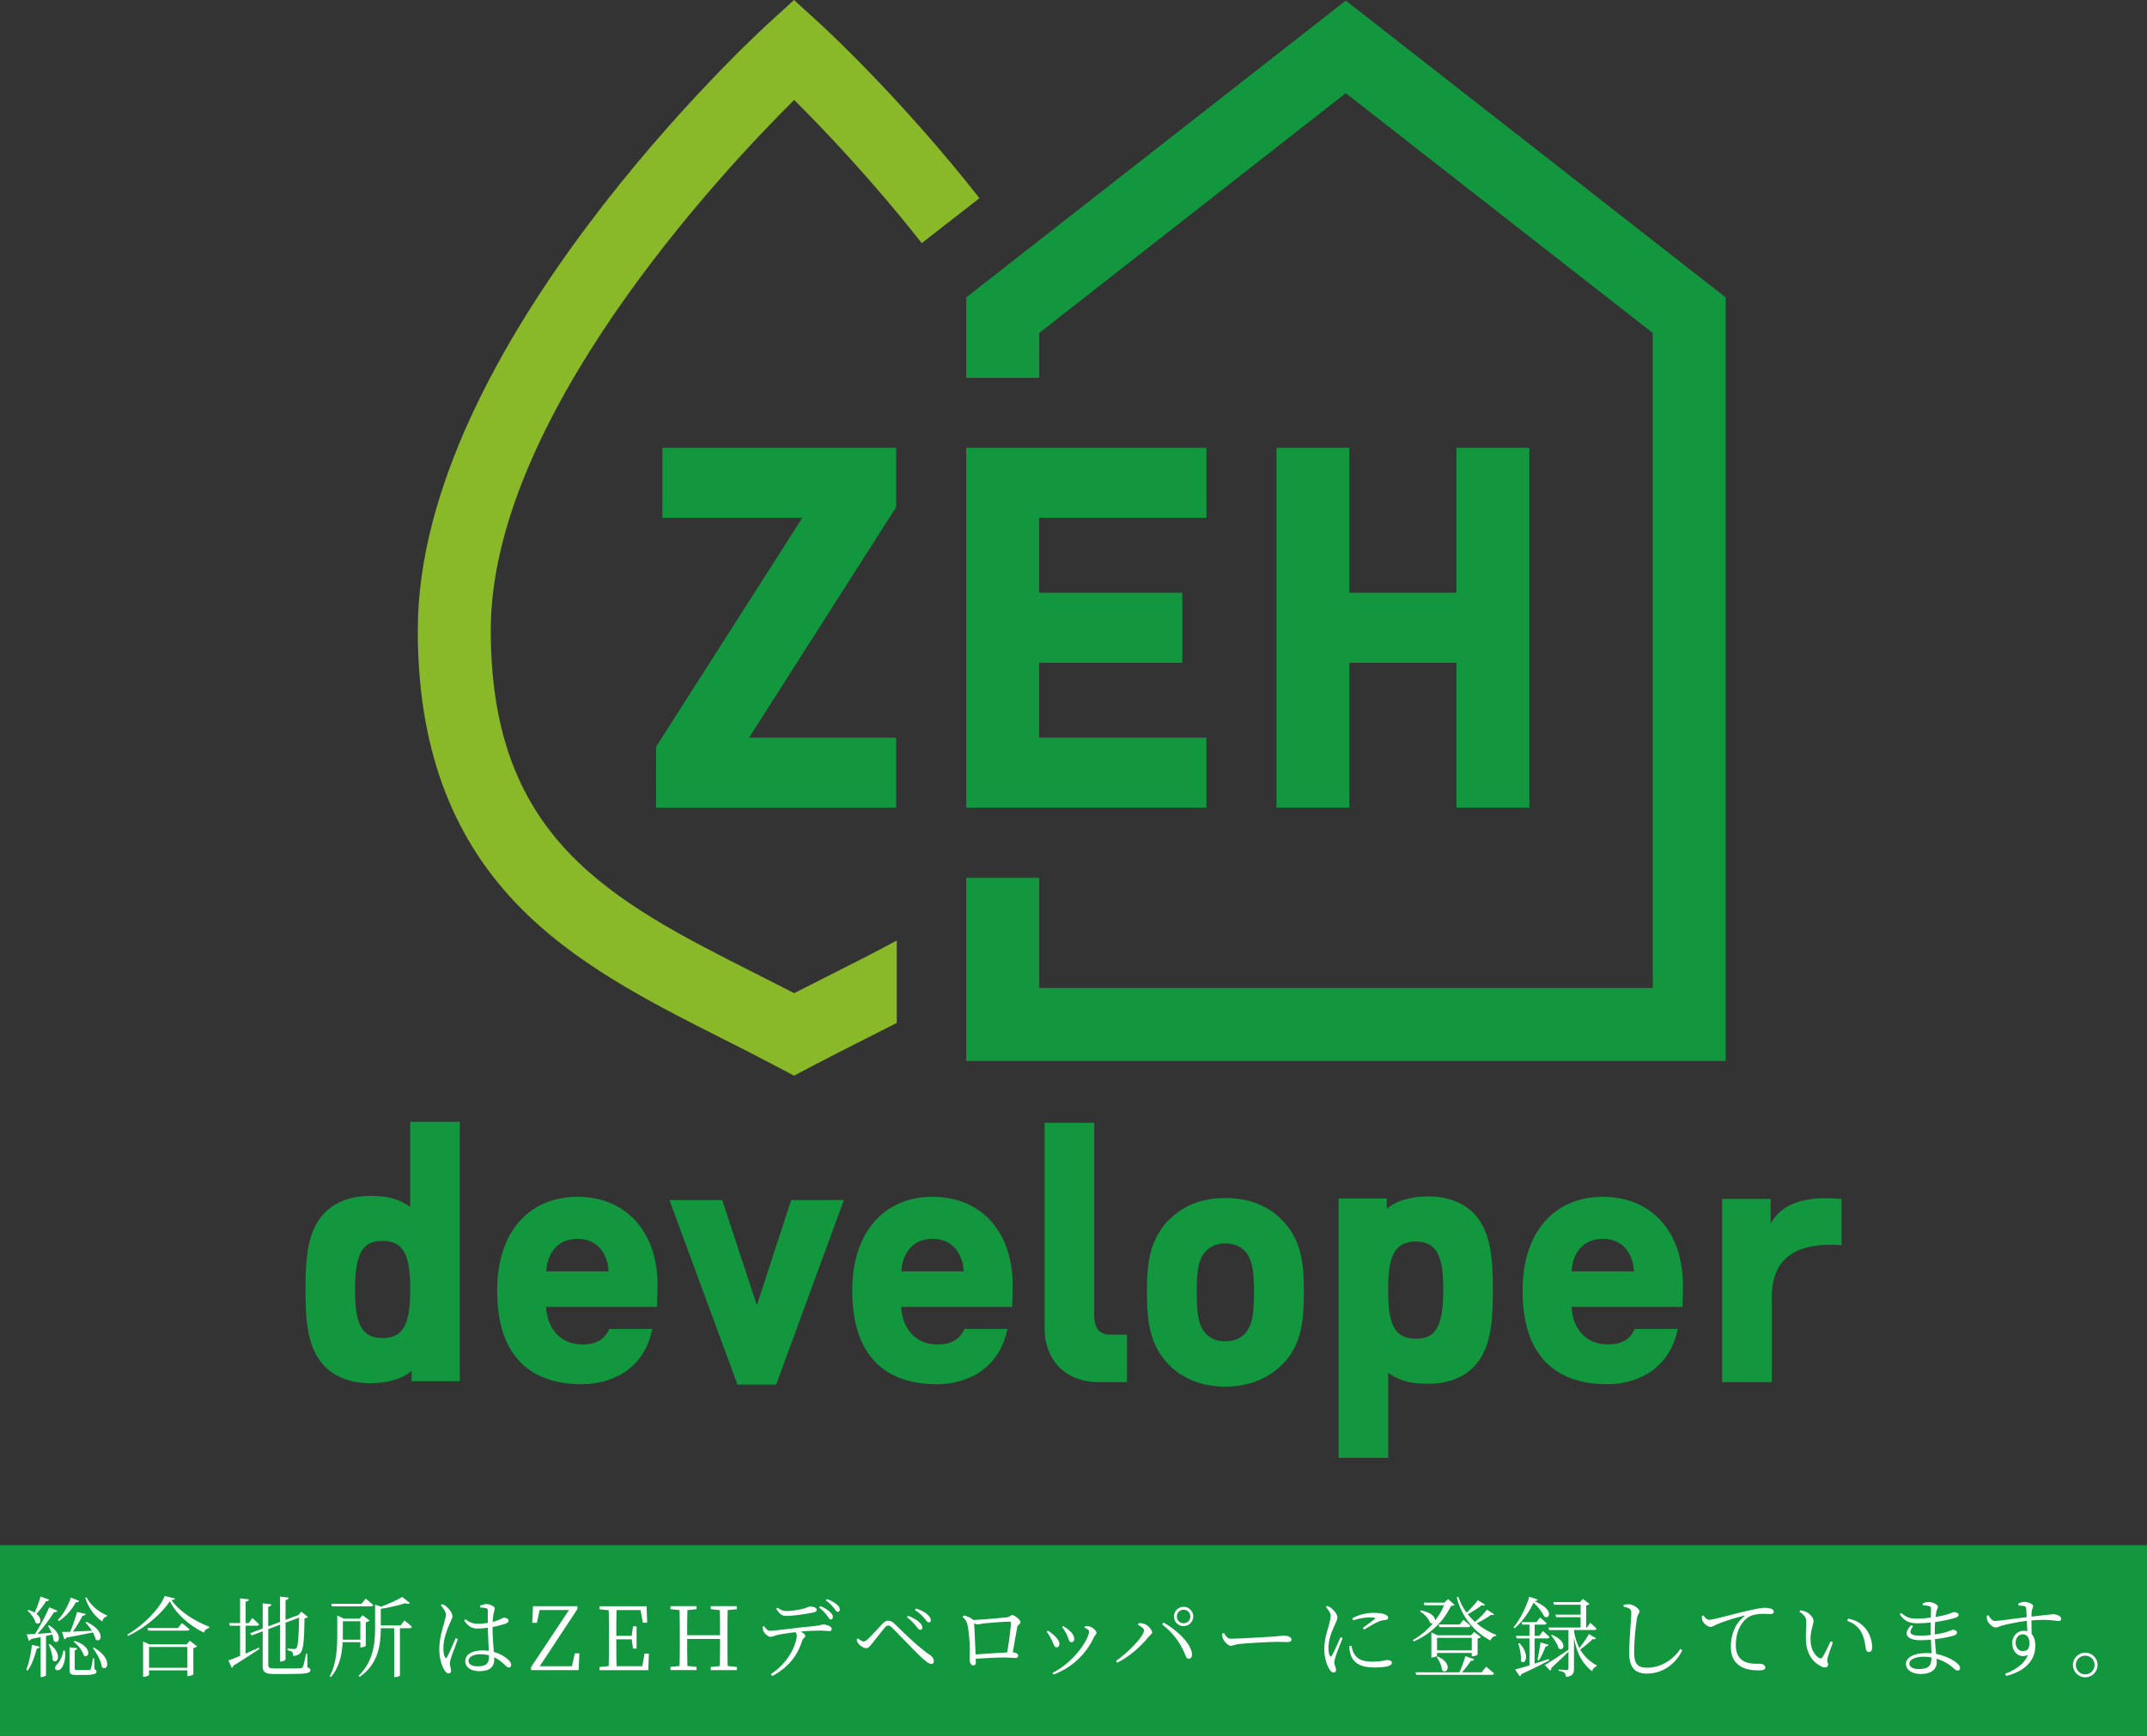
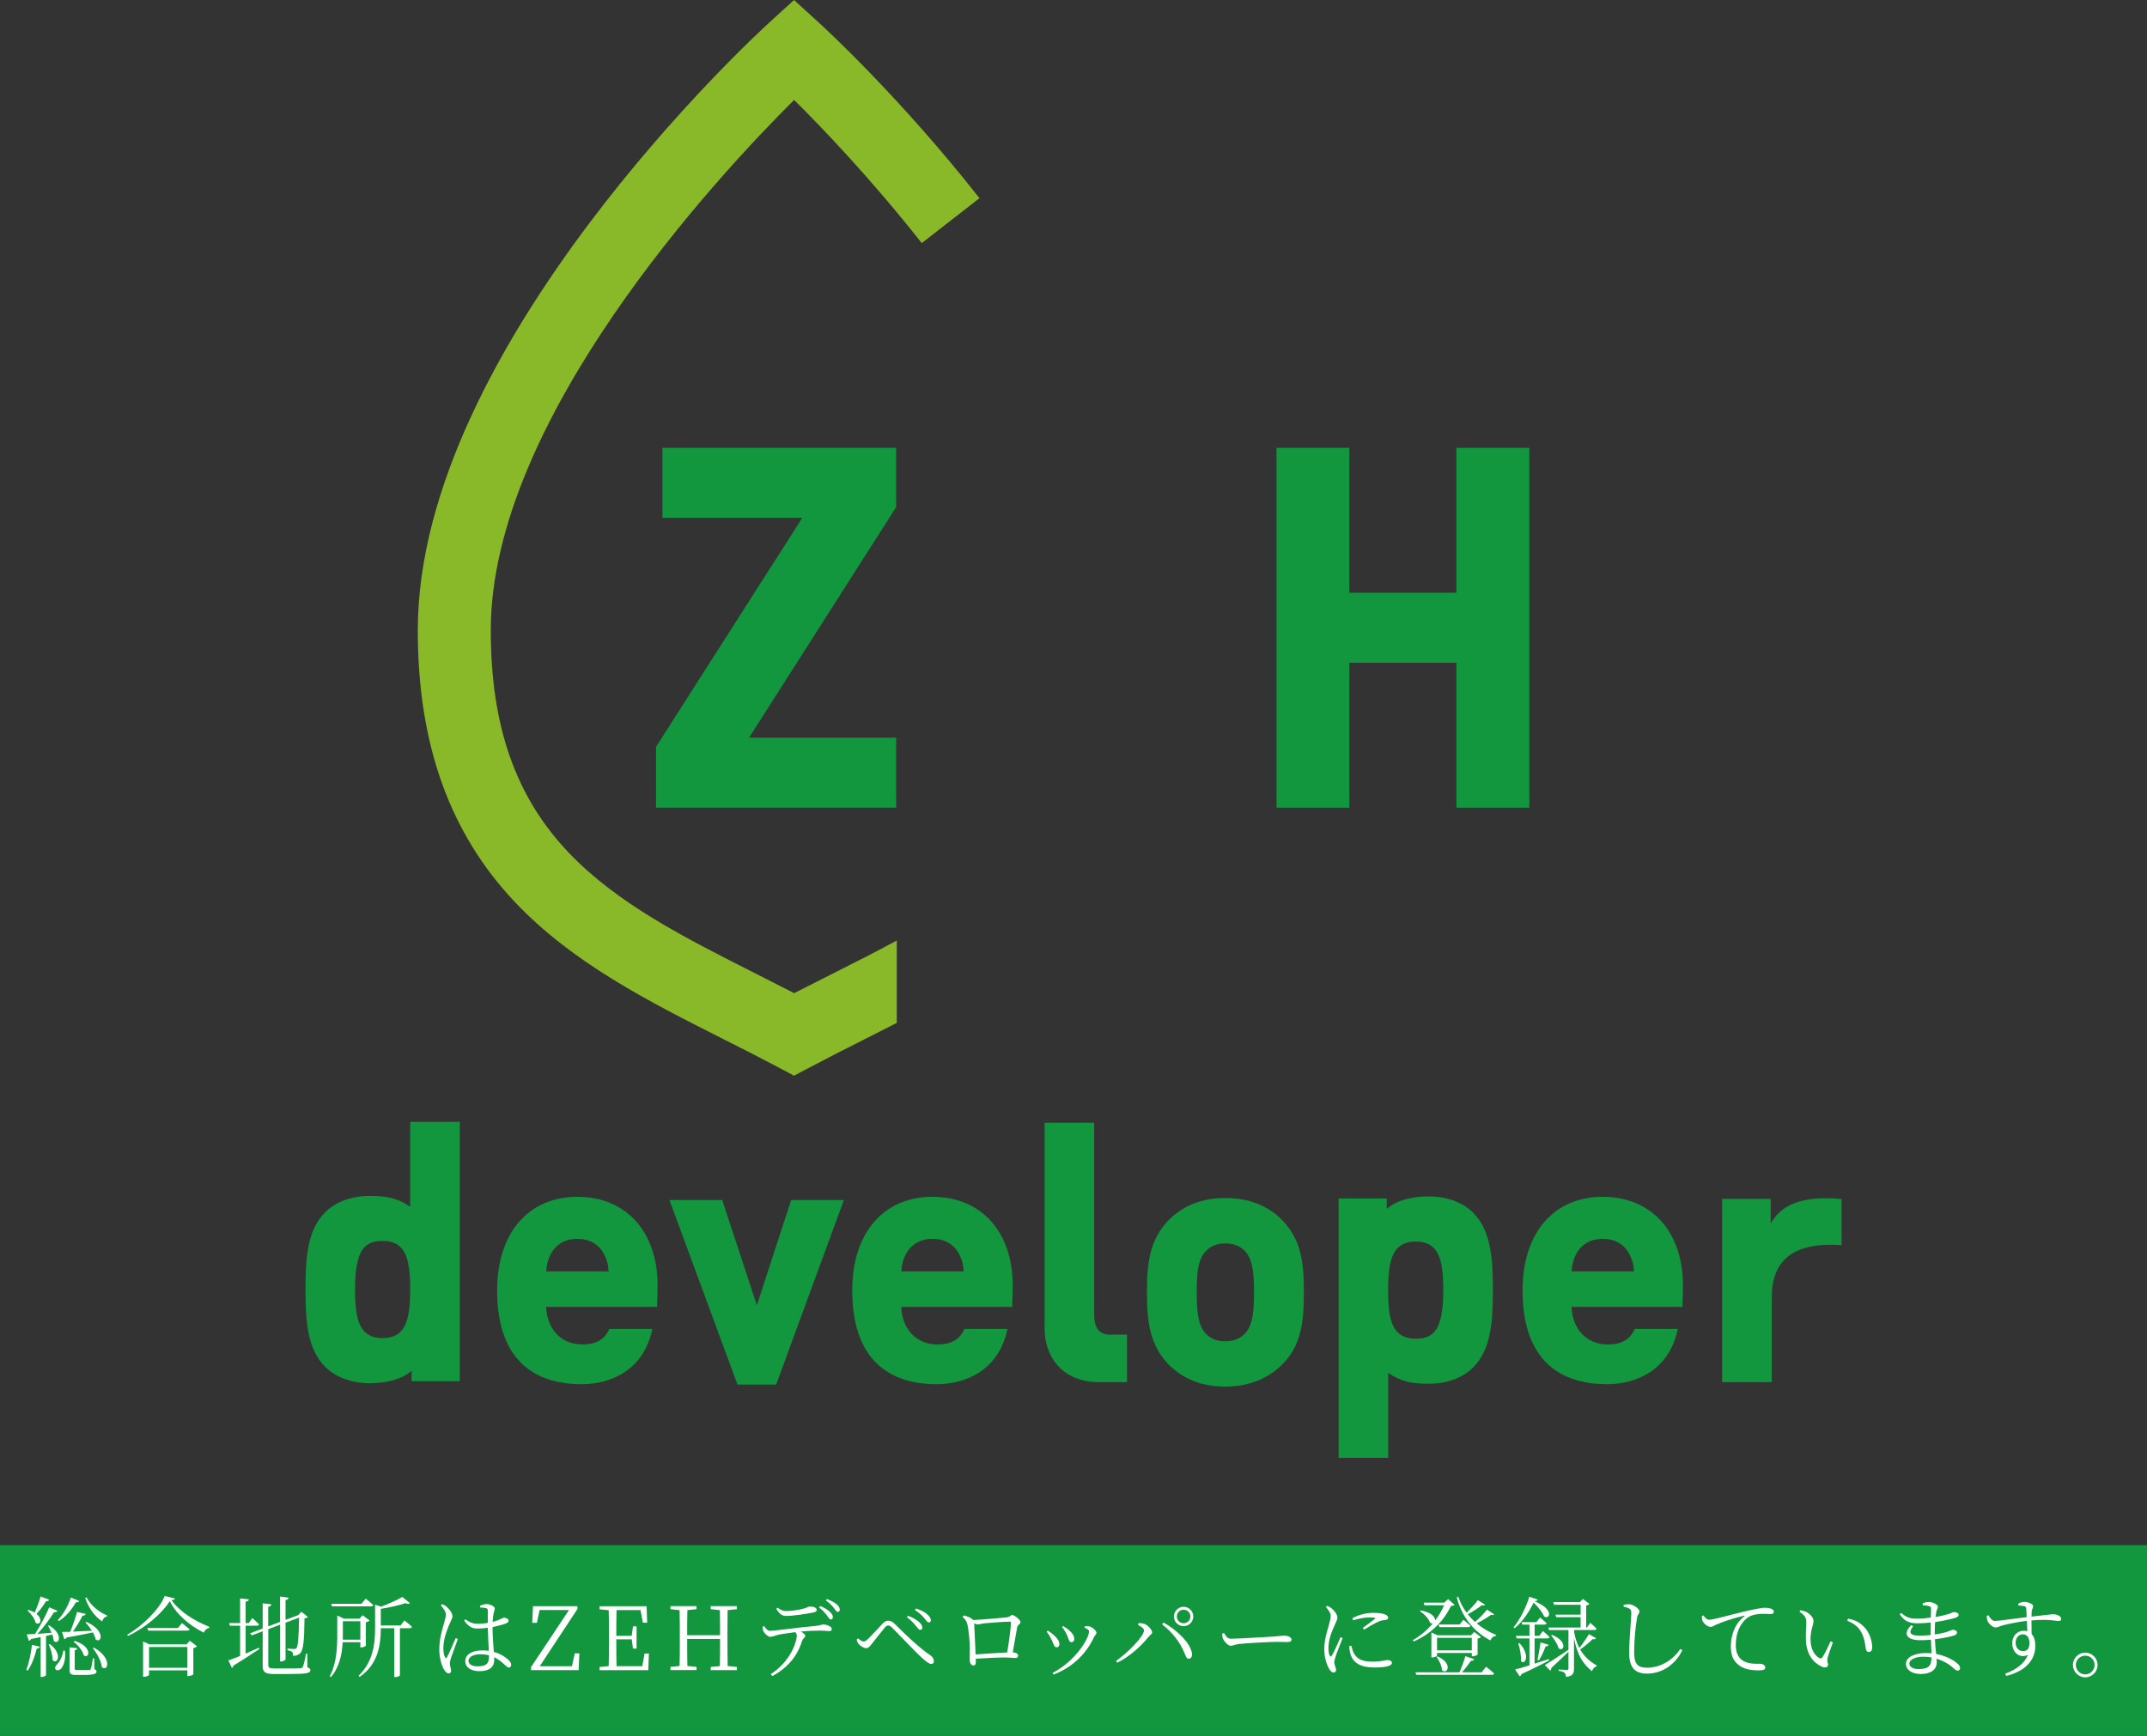
<svg xmlns="http://www.w3.org/2000/svg" id="Layer_2" viewBox="0 0 364.46 294.77">
  <rect x="0" y="0" width="364.46" height="294.77" fill="#333333" stroke="none" />
  <defs>
    <style>
      .cls-1 {
        fill: #fff;
      }

      .cls-2 {
        fill: #12963e;
      }

      .cls-3 {
        fill: #89b828;
      }
    </style>
  </defs>
  <g id="_レイヤー_2" data-name="レイヤー_2">
    <g>
      <path class="cls-3" d="M141.1,165.45c-2.07,1.04-4.18,2.11-6.29,3.19-2.19-1.13-4.38-2.24-6.52-3.32-12.09-6.11-23.5-11.87-31.77-20.56-9.01-9.48-13.21-21.48-13.21-37.75,0-35.79,38.56-77.17,51.49-90.04,4.8,4.76,13.11,13.44,21.67,24.31l9.8-7.63c-13.43-17.08-26.19-28.83-27.31-29.85l-4.17-3.8-4.17,3.8c-2.44,2.22-59.7,54.96-59.7,103.22,0,19.38,5.43,34.52,16.61,46.28,9.74,10.25,22.66,16.78,35.16,23.09,3.03,1.53,6.16,3.11,9.2,4.72l2.9,1.54,2.9-1.53c2.95-1.56,6.01-3.1,8.97-4.6,1.85-.93,3.71-1.87,5.57-2.83v-13.99c-3.59,1.95-7.33,3.84-11.15,5.76" />
-       <polygon class="cls-2" points="228.45 .1 164.02 50.5 164.02 64.15 176.41 64.15 176.41 56.54 228.45 15.82 280.56 56.54 280.56 167.77 176.41 167.77 176.41 149.05 164.02 149.05 164.02 180.16 292.94 180.16 292.94 50.5 228.45 .1" />
      <polygon class="cls-2" points="152.13 76.04 112.45 76.04 112.45 87.93 136.19 87.93 111.36 126.82 111.36 137.15 152.13 137.15 152.13 125.26 127.04 125.26 127.16 125.25 152.13 86.1 152.13 76.04" />
      <polygon class="cls-2" points="247.23 76.04 247.23 100.65 229.06 100.65 229.06 76.04 216.69 76.04 216.69 137.15 229.06 137.15 229.06 112.54 247.23 112.54 247.23 137.15 259.61 137.15 259.61 76.04 247.23 76.04" />
-       <polygon class="cls-2" points="204.8 87.93 204.8 76.04 164.02 76.04 164.02 137.15 204.8 137.15 204.8 125.26 176.4 125.26 176.4 112.54 200.7 112.54 200.7 100.65 176.4 100.65 176.4 87.93 204.8 87.93" />
      <polygon class="cls-2" points="134.3 203.77 128.48 221.63 122.6 203.77 113.64 203.77 125.19 235.1 131.76 235.1 143.25 203.77 134.3 203.77" />
      <path class="cls-2" d="M217.78,207.3c-1.67-1.77-4.72-3.88-9.79-3.88-3.96,0-7.23,1.3-9.73,3.88-2.98,3.18-3.57,6.84-3.57,12.11s.6,9.01,3.57,12.17c2.49,2.57,5.77,3.87,9.73,3.87,4.98,0,8.07-2.11,9.78-3.87,2.99-3.05,3.57-6.77,3.57-12.17s-.58-8.94-3.57-12.11M204.79,212.35c.81-.81,1.88-1.22,3.2-1.22s2.44.4,3.26,1.22h0c1.5,1.45,1.62,4.28,1.62,7.06,0,2.93-.12,5.67-1.63,7.12-.82.82-1.88,1.22-3.26,1.22s-2.39-.41-3.21-1.22c-1.5-1.44-1.62-4.19-1.62-7.11s.12-5.61,1.63-7.06" />
      <path class="cls-2" d="M285.69,218.29c0-9.15-5.35-15.07-13.62-15.07s-13.61,6.08-13.61,15.88c0,13.17,7.77,15.94,14.35,15.94,4.96,0,10.57-2.4,12-9.39h-7.29c-.7,1.49-1.88,2.64-4.57,2.64-3.73,0-6.01-2.69-6.18-6.38h18.84c.06-1.43.08-3.63.08-3.63M267.42,213.24c.84-1.86,2.49-2.88,4.66-2.88s3.82,1.02,4.66,2.89c.43.91.57,1.6.63,2.63h-10.58c.06-1.03.2-1.72.63-2.64" />
      <path class="cls-2" d="M171.91,218.29c0-9.15-5.35-15.07-13.62-15.07s-13.62,6.08-13.62,15.88c0,13.17,7.77,15.94,14.35,15.94,4.96,0,10.57-2.4,12-9.39h-7.29c-.7,1.49-1.88,2.64-4.57,2.64-3.73,0-6.01-2.69-6.18-6.38h18.84c.06-1.43.08-3.63.08-3.63M153.64,213.24c.84-1.86,2.49-2.88,4.66-2.88s3.82,1.02,4.66,2.89c.43.91.57,1.6.63,2.63h-10.58c.06-1.03.2-1.72.63-2.64" />
      <path class="cls-2" d="M111.63,218.29c0-9.15-5.35-15.07-13.62-15.07s-13.62,6.08-13.62,15.88c0,13.17,7.77,15.94,14.35,15.94,4.96,0,10.57-2.4,12-9.39h-7.29c-.7,1.49-1.88,2.64-4.57,2.64-3.73,0-6.01-2.69-6.18-6.38h18.84c.06-1.43.08-3.63.08-3.63M93.36,213.24c.84-1.86,2.49-2.88,4.66-2.88s3.82,1.02,4.66,2.89c.43.91.57,1.6.63,2.63h-10.58c.06-1.03.2-1.72.63-2.64" />
      <path class="cls-2" d="M312.6,203.59c-8.18-.74-10.65,1.89-12.02,4.15v-4.17h-8.24v31.12h8.42v-14.45c0-4.86,2.24-9.52,11.85-8.8v-7.86Z" />
      <path class="cls-2" d="M253.42,219.09c0-5.14-.25-10.01-3.26-13.08-1.75-1.82-4.54-2.86-7.63-2.86s-5.69.78-7.12,2.14v-1.79h-8.18v44.04h8.42v-14.42c2.18,1.48,3.94,1.84,6.88,1.84,3.14,0,5.85-1.01,7.63-2.86,3.01-3.07,3.26-7.91,3.26-13.02M240.32,227.31c-3.91,0-4.68-3.01-4.68-8.22s.77-8.28,4.68-8.28,4.68,3.04,4.68,8.28c0,6.87-1.72,8.22-4.68,8.22" />
      <path class="cls-2" d="M51.86,218.93c0,5.14.25,10.01,3.26,13.08,1.75,1.82,4.54,2.86,7.63,2.86s5.69-.78,7.12-2.13v1.79h8.18v-44.04h-8.42v14.42c-2.18-1.48-3.94-1.84-6.88-1.84-3.14,0-5.84,1.02-7.63,2.86-3.01,3.07-3.26,7.91-3.26,13.02M64.95,210.71c3.91,0,4.68,3.01,4.68,8.22s-.77,8.28-4.68,8.28-4.68-3.04-4.68-8.28c0-6.87,1.72-8.22,4.68-8.22" />
      <path class="cls-2" d="M188.51,226.64c-2.33,0-2.77-1.74-2.77-3.37v-32.62h-8.42v34.96c0,2.41.78,4.62,2.19,6.22,1.65,1.87,4.09,2.86,7.07,2.86h4.73v-8.06h-2.8Z" />
    </g>
    <rect class="cls-2" y="262.37" width="364.46" height="32.4" />
    <g>
      <path class="cls-1" d="M4.47,283.53c.43-1.1.79-2.71.95-4.23l1.34.31c-.04.18-.21.31-.52.33-.34,1.37-.87,2.79-1.54,3.73l-.24-.13ZM8.33,275.99c2.56,1.55,1.64,3.43.79,2.64-.03-.33-.12-.72-.25-1.09-.33.07-.67.16-1.06.25v6.65c0,.07-.31.31-.78.31h-.13v-6.77c-.49.1-1.04.21-1.64.33-.07.19-.22.27-.36.3l-.36-1.1c.33,0,.81-.03,1.4-.06.88-1.36,1.85-3.19,2.42-4.53l1.4.6c-.09.16-.27.27-.58.22-.67,1.07-1.73,2.53-2.8,3.68.72-.04,1.54-.1,2.37-.18-.18-.43-.4-.85-.6-1.18l.18-.07ZM8.35,271.62c-.06.18-.22.28-.54.27-.46.76-1.04,1.55-1.62,2.15,1.18.94.6,2.03-.15,1.51-.13-.69-.8-1.57-1.37-2.07l.15-.12c.43.13.78.3,1.06.46.36-.76.73-1.77,1.01-2.73l1.46.54ZM8.45,279.15c2.27,1.74,1.27,3.56.48,2.74.01-.86-.34-1.97-.67-2.67l.19-.07ZM11.02,280.3c.18,1.39-.21,2.5-.6,2.98-.25.31-.79.46-.98.19-.18-.25-.03-.58.21-.82.45-.42,1-1.46,1.1-2.39l.27.03ZM13.43,271.85c-.08.15-.24.27-.55.22-.76,1.37-1.79,2.49-2.88,3.19l-.19-.18c.85-.85,1.71-2.28,2.22-3.82l1.4.58ZM14.68,275.41c3.32,1.48,2.55,3.73,1.55,2.97-.06-.37-.24-.79-.46-1.19-1.12.22-2.56.54-4.46.86-.09.18-.24.27-.39.3l-.4-1.24c.33,0,.82-.01,1.4-.03.43-1.04.89-2.37,1.16-3.37l1.46.33c-.04.18-.21.31-.54.33-.39.79-1,1.82-1.62,2.68.92-.03,2.06-.09,3.22-.15-.33-.52-.72-1.01-1.09-1.39l.16-.1ZM16.04,283.44c.28.1.34.22.34.4,0,.37-.39.57-2.21.57h-1.22c-.98,0-1.15-.22-1.15-.85v-3.85l1.31.16c-.03.18-.18.31-.43.36v3.12c0,.18.04.22.46.22h2.03c.13-.01.18-.04.24-.18.09-.22.25-1,.37-1.79h.21l.04,1.83ZM12.67,278.63c3.13.98,2.49,3.12,1.54,2.46-.18-.81-1-1.79-1.7-2.31l.16-.15ZM18.16,274.47c-.37.07-.69.36-.8.85-1.25-.82-2.3-2.21-2.89-3.98l.22-.12c.72,1.42,2.18,2.56,3.5,3.09l-.03.16ZM15.95,279.76c3.22,1.86,2.33,4.19,1.34,3.32-.1-1.04-.87-2.39-1.52-3.21l.18-.12Z" />
      <path class="cls-1" d="M29.71,271.43c-.04.18-.24.24-.6.27,1.31,1.88,3.79,3.49,6.41,4.53l-.03.22c-.43.07-.78.4-.88.78-2.46-1.22-4.73-3.18-5.78-5.35-1.39,2.16-4.29,4.62-7.11,5.9l-.12-.22c2.55-1.42,5.56-4.41,6.35-6.56l1.76.43ZM32.21,278.6l1.24.95c-.1.12-.34.24-.63.3v4.44c-.01.1-.54.31-.86.31h-.15v-.97h-6.51v.76c0,.1-.43.33-.85.33h-.16v-5.99l1.09.49h6.29l.55-.63ZM30.88,275.59s.79.61,1.3,1.07c-.04.15-.19.22-.4.22h-6.63l-.12-.43h5.17l.69-.86ZM31.81,283.19v-3.53h-6.51v3.53h6.51Z" />
      <path class="cls-1" d="M41.7,280.78c.72-.31,1.48-.66,2.25-1l.09.21c-1.04.67-2.5,1.68-4.4,2.82-.04.18-.15.33-.28.4l-.6-1.27c.42-.13,1.13-.4,2-.76v-5.13h-1.76l-.1-.45h1.86v-4.19l1.49.16c-.04.21-.16.34-.55.39v3.64h.52l.61-.86s.73.64,1.15,1.07c-.04.16-.18.24-.37.24h-1.91v4.73ZM52.18,283.12c.4.13.51.25.51.46,0,.54-.64.67-3.86.67h-2.27c-1.49,0-1.97-.28-1.97-1.34v-5.92l-1.85.7-.28-.36,2.13-.81v-4.28l1.48.18c-.03.19-.18.36-.54.42v3.32l2.01-.75v-4.31l1.45.18c-.03.21-.15.36-.52.42v3.35l2.03-.76.13-.04.52-.58,1.12.89c-.1.12-.28.19-.58.24-.04,3.92-.22,5.38-.7,5.89-.31.34-.78.48-1.24.48,0-.28-.02-.54-.18-.69-.13-.12-.45-.22-.77-.28v-.27c.34.03.88.07,1.12.07.21,0,.3-.03.39-.13.28-.31.4-1.76.46-5.2l-2.3.86v6.22c0,.13-.4.37-.76.37h-.16v-6.25l-2.01.76v6.07c0,.45.16.61,1.1.61h2.22c1.04,0,1.79-.01,2.12-.04.24-.03.33-.09.42-.22.13-.27.34-1.16.57-2.27h.19l.03,2.33Z" />
      <path class="cls-1" d="M58.17,278.85c-.1,1.92-.51,4.22-2.01,5.93l-.19-.16c1.18-2.19,1.28-4.84,1.28-7.19v-3.12l1.13.54h2.65l.52-.58,1.19.89c-.1.12-.34.24-.64.31v3.97c-.01.09-.49.3-.8.3h-.13v-.89h-3ZM56.35,272.76l-.12-.43h5.13l.72-.88s.78.61,1.27,1.07c-.04.16-.19.24-.4.24h-6.59ZM58.2,275.29v2.15c0,.31,0,.64-.01.98h2.98v-3.13h-2.97ZM68.66,275.16s.79.61,1.27,1.07c-.04.16-.19.24-.39.24h-1.65v7.99c0,.07-.31.31-.81.31h-.16v-8.3h-2.28c0,2.7-.37,6.04-3.58,8.27l-.19-.19c2.4-2.33,2.8-5.22,2.8-8.07v-4.01l1.01.34c1.34-.48,2.8-1.15,3.61-1.65l1.3,1.06c-.13.13-.4.15-.78.01-1.04.34-2.67.73-4.17.95v2.83h3.35l.67-.86Z" />
      <path class="cls-1" d="M75.05,272.38c.34.15.49.21.76.45.31.24,1,1,1,1.62,0,.33-.21.6-.58,1.49-.36.85-.97,2.39-.97,3.94,0,.79.12,1.21.28,1.51.09.18.22.21.34,0,.31-.49,1.13-2.49,1.48-3.25l.36.18c-.28.78-.92,2.52-1.12,3.06-.13.48-.24.79-.24,1.03,0,.46.21.92.21,1.28,0,.28-.15.46-.42.46s-.49-.24-.72-.57c-.4-.6-.86-1.98-.86-3.49,0-1.77.46-3.26.72-4.16.19-.72.37-1.24.39-1.73.02-.54-.34-1.01-.86-1.62l.24-.19ZM81.48,272.65c.31-.13.76-.28,1.09-.28.63,0,1.42.4,1.42.76,0,.3-.13.39-.24,1.04-.06.33-.09.75-.12,1.24.42-.12.75-.24.97-.33.63-.25.82-.4.95-.4.31.01.78.18.78.48s-.19.42-.69.6c-.42.13-1.16.34-2.03.52,0,1.54.13,3.07.22,4.22,1.21.33,2,.91,2.46,1.34.3.27.48.55.48.83,0,.3-.13.48-.39.48-.22,0-.4-.18-.69-.45-.54-.52-1.1-.98-1.8-1.3.01.16.01.3.01.43,0,1.13-.7,1.94-2.53,1.94-1.33,0-2.39-.61-2.39-1.68,0-1.27,1.31-1.85,2.92-1.85.39,0,.75.03,1.07.07-.04-1.06-.13-2.61-.16-3.91-.57.07-1.13.13-1.68.13-.92,0-1.54-.21-2.34-1.36l.22-.21c.6.46,1.24.76,2.09.76.61,0,1.19-.06,1.71-.15-.02-.73,0-1.61,0-2,0-.34-.06-.43-.27-.49-.28-.07-.64-.12-1.04-.13l-.03-.31ZM83.01,281.07c-.46-.12-.97-.18-1.54-.18-.92,0-1.94.39-1.94,1.1,0,.67.67.95,1.57.95,1.62,0,1.91-.6,1.91-1.8v-.07Z" />
      <path class="cls-1" d="M98.35,280.73l-.12,2.86h-8.08v-.52l6.44-9.69h-4.99l-.46,2.18h-.79l.13-2.83h7.54v.49l-6.4,9.71h5.47l.48-2.19h.77Z" />
      <path class="cls-1" d="M110.15,280.78l-.1,2.82h-8.27v-.54l1.55-.16c.04-1.42.04-2.86.04-4.32v-.82c0-1.45,0-2.91-.04-4.34l-1.55-.16v-.52h7.98l.1,2.8h-.73l-.4-2.15h-4.07c-.04,1.4-.04,2.86-.04,4.38h2.61l.22-1.61h.61v3.77h-.61l-.21-1.57h-2.62c0,1.65,0,3.12.04,4.56h4.37l.39-2.15h.75Z" />
      <path class="cls-1" d="M123.52,273.41c-.03,1.42-.03,2.86-.03,4.34v.82c0,1.43,0,2.89.03,4.32l1.57.16v.54h-4.44v-.54l1.55-.15c.03-1.4.03-2.86.03-4.61h-5.58c0,1.73,0,3.19.04,4.59l1.55.16v.54h-4.43v-.54l1.55-.16c.04-1.42.04-2.86.04-4.32v-.82c0-1.45,0-2.91-.04-4.34l-1.55-.16v-.52h4.43v.52l-1.55.16c-.04,1.39-.04,2.82-.04,4.26h5.58c0-1.43,0-2.86-.03-4.26l-1.55-.16v-.52h4.44v.52l-1.57.16Z" />
      <path class="cls-1" d="M129.71,276.12c.28.4.58.79.97.79,1.01,0,4.8-.57,7.54-.8,1.04-.1,1.28-.27,1.51-.27.61,0,1.46.33,1.46.76,0,.24-.09.37-.42.37-.24,0-.8-.09-1.54-.09-.67,0-1.92.03-3.29.16.4.22.75.49.75.73,0,.3-.34.36-.51.8-.52,1.57-1.48,4.05-5.05,6.02l-.3-.31c3.59-2.34,4.43-5.74,4.43-6.54,0-.21-.08-.39-.25-.6-1.24.15-2.62.37-3.07.49-.46.13-.85.3-1.19.31s-1.01-.58-1.18-1c-.07-.18-.09-.42-.1-.73l.25-.1ZM131.99,272.98c.57.42.95.58,1.45.58.91,0,1.94-.18,2.68-.34.88-.19,1.07-.43,1.39-.43.64,0,1.13.22,1.13.58,0,.22-.16.36-.64.45-1.15.21-3.24.57-4.56.57-.76,0-1.18-.43-1.67-1.21l.22-.19ZM139.27,272.7c.72.33,1.28.67,1.62,1.01.36.34.51.6.49.91-.01.22-.16.37-.37.37-.22-.01-.36-.34-.66-.73-.3-.37-.67-.83-1.31-1.31l.22-.25ZM140.39,271.52c.75.28,1.25.6,1.62.88.39.31.54.61.54.92,0,.24-.12.39-.36.37-.25,0-.37-.34-.69-.72-.34-.39-.67-.78-1.31-1.22l.19-.24Z" />
      <path class="cls-1" d="M145.42,278.4l.24-.21c.34.31.7.54.95.54.21,0,.4-.13.7-.4.69-.63,1.95-2.07,2.46-2.58.31-.33.61-.55.97-.55.39,0,.75.13,1.18.58,1.88,1.88,4.16,4.05,6.01,5.29.36.24.6.63.6,1.01,0,.28-.16.46-.45.46-.42,0-1.15-.61-2.15-1.57-.94-.91-3.35-3.46-4.49-4.59-.28-.27-.46-.37-.66-.37-.16,0-.33.07-.57.34-.46.54-1.62,2.04-2.18,2.73-.37.46-.58.78-1,.78s-.97-.36-1.28-.72c-.18-.19-.25-.46-.34-.75ZM155.44,276.05c-.34-.46-.75-.89-1.49-1.45l.19-.24c.82.3,1.42.69,1.82,1.01.42.36.63.72.61,1.04-.01.22-.16.34-.37.34-.24,0-.43-.3-.76-.72ZM156.91,274.77c-.36-.43-.88-.94-1.61-1.39l.19-.25c.87.27,1.46.61,1.83.91.45.37.69.73.69,1.09,0,.21-.12.36-.34.36-.25,0-.42-.28-.76-.72Z" />
      <path class="cls-1" d="M170.97,274.6c.52-.04.58-.37.86-.37.37,0,1.4.83,1.4,1.19s-.46.45-.55.85c-.13.66-.46,2.67-.76,4.29.54.04.91.25.91.54,0,.25-.12.43-.43.43s-1.12-.09-1.8-.09c-1.16,0-3.18.1-4.96.21.01.19.01.37.01.6,0,.37-.13.55-.45.55-.28,0-.61-.4-.61-1.01,0-.3.04-1.22.04-1.86-.01-1.12-.19-3.25-.42-4.13-.13-.54-.39-.88-.8-1.25l.21-.25c.63.18,1.12.33,1.61.78,1.48-.06,5.16-.39,5.74-.46ZM170.98,280.57c.28-1.7.63-4.22.63-5.05,0-.12-.04-.16-.18-.16-.95,0-3.46.19-4.28.28-.49.04-.91.19-1.18.19-.16,0-.39-.09-.6-.19.04.91.18,3.62.24,5.28,1.6-.1,3.98-.28,5.37-.34Z" />
      <path class="cls-1" d="M177.67,277.05l.18-.16c.4.21.79.52,1.04.76.61.52.94,1.04.94,1.52,0,.31-.15.54-.46.54-.48,0-.49-.58-.91-1.39-.24-.49-.51-.91-.79-1.27ZM178.85,284.34l-.18-.27c3.95-2.06,6.2-5.9,6.2-7.04,0-.24-.21-.42-.79-.66l.08-.22c.19-.01.46-.04.7,0,.55.09,1.27.75,1.27,1.12,0,.24-.25.36-.42.7-1.1,2.42-3.26,4.99-6.86,6.37ZM180.29,276.27l.18-.16c.43.24.78.48,1.1.79.48.4.79.89.79,1.43,0,.33-.21.51-.49.51-.45,0-.45-.61-.8-1.34-.21-.4-.48-.88-.78-1.22Z" />
      <path class="cls-1" d="M193.18,275.89l.1-.28c.22,0,.57,0,.88.09.63.16,1.42,1.03,1.42,1.48,0,.28-.33.42-.6.75-1.36,1.7-3.31,3.4-5.32,4.4l-.22-.3c1.92-1.31,4.76-4.16,4.76-5.2,0-.34-.63-.73-1.01-.92ZM201.8,281.65c-.37,0-.46-.3-.7-.89-.83-2-2.06-3.55-3.83-4.95l.24-.3c2.12,1.15,4.62,3.46,4.83,5.26.06.55-.19.88-.54.88ZM199.28,274.48c0-.91.73-1.64,1.64-1.64s1.64.73,1.64,1.64-.73,1.64-1.64,1.64-1.64-.73-1.64-1.64ZM199.77,274.48c0,.64.51,1.15,1.15,1.15s1.15-.51,1.15-1.15-.51-1.15-1.15-1.15-1.15.51-1.15,1.15Z" />
      <path class="cls-1" d="M207.77,277.29c.33.51.57.97,1.19.97,1.33,0,6.54-.34,7.23-.37,1-.07,1.42-.16,1.8-.16.57,0,1.24.25,1.24.66,0,.27-.15.43-.66.43s-1.04-.03-1.95-.03-5.13.22-6.25.36c-.85.09-1.01.31-1.45.31s-1.12-.73-1.33-1.24c-.1-.28-.12-.54-.13-.83l.3-.09Z" />
      <path class="cls-1" d="M227.91,278.17c-.31.78-1,2.46-1.16,3.03-.15.46-.25.8-.25,1.07,0,.43.3.91.3,1.27,0,.28-.15.45-.43.45-.27,0-.51-.24-.7-.55-.4-.61-.87-1.95-.87-3.34,0-1.77.48-3.04.72-3.94.18-.72.36-1.24.37-1.73.01-.54-.34-1.03-.83-1.57l.24-.19c.3.13.51.25.76.45.31.25.97.94.97,1.57,0,.34-.21.61-.57,1.51-.39.83-.95,2.18-.95,3.65,0,.79.12,1.09.24,1.28.09.18.19.21.33.01.33-.52,1.16-2.39,1.49-3.15l.36.18ZM229.4,279.45c.09.36.22.92.43,1.3.51.88,1.3,1.4,3.13,1.4,1.61,0,2.18-.27,2.53-.27.4,0,.79.13.79.48,0,.6-1.39.78-3,.78-2.33,0-3.59-.78-4.04-2.3-.13-.45-.19-.92-.19-1.33l.34-.06ZM229.56,274.78c1.19-.66,2.52-.92,3.56-.92s1.59.1,2.07.31c.31.13.45.34.45.52,0,.19-.09.33-.4.37-.36.04-.73.07-1.22.28-.66.3-1.71.89-2.45,1.36l-.25-.27c.67-.48,1.73-1.25,2.04-1.52.18-.16.16-.27-.82-.27-.61,0-1.58.09-2.83.49l-.15-.36Z" />
      <path class="cls-1" d="M246.91,272.52c-.12.12-.28.15-.61.18-1.15,2.42-3.24,4.68-6.31,6.02l-.16-.22c1.3-.75,2.46-1.73,3.4-2.85-.13.03-.3,0-.48-.1-.21-.72-1.01-1.52-1.7-1.95l.13-.15c1.88.34,2.47,1.18,2.44,1.71.63-.82,1.15-1.7,1.51-2.58h-3.32l-.13-.45h3.49l.66-.6,1.09.98ZM252.26,283s.85.67,1.37,1.15c-.04.16-.18.24-.4.24h-12.82l-.13-.43h7.47c.36-.82.78-1.94,1-2.74l1.48.52c-.06.18-.24.3-.55.27-.37.57-.94,1.33-1.51,1.95h3.34l.76-.95ZM249.84,281.25v-.58h-5.9v.46c0,.09-.42.31-.83.31h-.13v-4.25l1.04.48h5.7l.52-.57,1.16.88c-.09.09-.3.21-.57.25v2.71c-.02.09-.52.3-.83.3h-.15ZM244.03,281.27c2.67,1.16,1.67,3.16.75,2.34-.03-.75-.48-1.68-.91-2.25l.16-.09ZM249.84,280.24v-2.13h-5.9v2.13h5.9ZM248.43,275.05s.72.57,1.18,1c-.04.16-.18.24-.39.24h-4.88l-.12-.45h3.56l.64-.79ZM253.65,274.1c-.1.13-.24.18-.55.1-.57.42-1.52,1-2.42,1.45.98.83,2.13,1.51,3.32,1.97l-.04.15c-.42.04-.77.3-.95.78-2.76-1.43-4.83-3.92-5.72-7.3l.25-.15c.33,1,.8,1.91,1.42,2.73.72-.69,1.49-1.55,1.91-2.12l1.22.76c-.1.15-.22.21-.57.1-.54.45-1.48,1.06-2.36,1.54.37.46.78.89,1.22,1.3.78-.64,1.59-1.51,2.04-2.1l1.22.8Z" />
      <path class="cls-1" d="M261.02,271.61c-.03.18-.18.25-.57.27,3.59,1.45,2.52,3.22,1.68,2.59-.3-.66-.94-1.55-1.8-2.34-.69,1.46-1.86,3.25-3.22,4.35l-.19-.16c1.12-1.3,2.25-3.65,2.68-5.19l1.42.48ZM263,281.94c-1.09.57-2.64,1.36-4.74,2.33-.04.18-.15.31-.28.37l-.79-1.16c.52-.12,1.4-.37,2.44-.7v-4.58h-2.18l-.12-.43h2.3v-1.91h-1.21l-.12-.42h2.52l.6-.79s.7.57,1.12.97c-.04.16-.19.24-.39.24h-1.64v1.91h.79l.61-.82s.7.58,1.13,1.03c-.04.15-.18.22-.39.22h-2.15v4.29c.76-.24,1.58-.51,2.4-.78l.09.22ZM257.95,279.02c1.89,2.03.92,3.85.22,3.01.09-.94-.16-2.16-.45-2.97l.22-.04ZM260.99,281.83c.18-.78.39-1.94.52-2.95l1.37.4c-.06.16-.22.3-.52.31-.3.79-.7,1.7-1.12,2.34l-.25-.1ZM270.93,278.17c-.06.12-.25.25-.57.15-.48.48-1.33,1.21-2.12,1.77.75,1.31,1.77,2.12,2.82,2.71l-.03.15c-.34.07-.64.39-.78.83-1.51-1.22-2.53-2.76-3.06-5.65v5.19c0,.76-.15,1.3-1.36,1.42-.01-.27-.09-.54-.25-.69-.16-.16-.46-.27-1-.34v-.22s1.13.07,1.37.07.3-.07.3-.27v-2.83c-.7.67-1.67,1.64-2.91,2.77.01.18-.06.36-.18.45l-.92-.95c.69-.4,2.36-1.48,4.01-2.59v-3.35h-3.29l-.12-.43h5.47v-1.76h-4.14l-.13-.43h4.28v-1.68h-4.52l-.13-.45h4.52l.52-.54,1.1.85c-.09.1-.3.22-.55.27v3.74h.12l.58-.81s.67.58,1.06,1.01c-.04.16-.18.22-.37.22h-3.44v.33c.19,1.09.51,1.98.89,2.73.61-.78,1.31-1.79,1.62-2.37l1.21.7ZM263.48,277.6c2.76,1.16,1.97,2.97,1.09,2.28-.15-.69-.78-1.62-1.27-2.18l.18-.1Z" />
      <path class="cls-1" d="M275.61,272.81v-.31c.39-.07.7-.12.97-.1.7.03,1.73.79,1.73,1.21,0,.31-.28.42-.42,1.12-.24,1.4-.49,3.82-.49,5.84,0,1.89.55,2.61,2.19,2.61,2.56,0,4.65-1.61,5.65-3.19l.33.22c-1.1,2.34-3.34,3.97-5.98,3.97-2,0-3.03-.97-3.03-3.52,0-2.31.36-5.81.36-6.68,0-.54-.09-.7-.34-.85-.24-.13-.58-.25-.97-.31Z" />
      <path class="cls-1" d="M289.17,274.29c.21.39.61.75.94.75.78,0,3.65-.86,6.11-1.43,1.71-.4,2.88-.61,3.38-.61.39,0,.82.06,1.06.16.33.15.45.31.45.52s-.18.39-.51.39c-.28,0-.73-.04-1.28-.04-.72,0-1.76.09-2.5.55-.67.4-2.16,1.79-2.16,4.77,0,1.62.67,2.3,1.27,2.67.97.58,2.28.49,2.89.49.36,0,.85.25.85.63s-.4.49-1.07.49c-.86,0-2.34-.06-3.35-.83-.94-.69-1.43-1.58-1.43-3.26s.55-3.73,2.24-5.05c.1-.09.09-.18-.08-.13-1.67.4-3.79,1.1-4.68,1.52-.3.13-.6.37-.91.37-.55,0-1.3-.66-1.43-1.16-.06-.24-.04-.46-.06-.69l.28-.09Z" />
      <path class="cls-1" d="M306.63,275.59c0-.8-.1-1.18-1.16-1.92l.13-.24c.36.06.66.12.94.24.54.25,1.31.92,1.31,1.54,0,.66-.51,1.6-.51,3.13,0,1.89.86,2.86,1.49,3.19.22.12.39.09.52-.1.46-.7.97-1.8,1.4-2.73l.39.18c-.34.98-.82,2.24-.91,2.7-.13.67.1.75.1,1.06,0,.4-.4.64-1.01.39-1.16-.51-2.71-1.8-2.76-4.65-.03-1.07.06-2.1.06-2.77ZM313.58,275.21l.13-.36c1.4.25,2.13.78,2.8,1.48.85.88,1.3,2.36,1.3,3.35,0,.58-.19.83-.6.83-.24,0-.42-.18-.48-.52-.1-.66-.22-1.92-.85-2.98-.52-.88-1.33-1.43-2.31-1.8Z" />
      <path class="cls-1" d="M328.42,277.53c.8-.1,1.55-.27,2.15-.46.49-.16.76-.33.94-.33.31,0,.7.15.7.46,0,.22-.16.37-.43.48-.57.21-1.86.49-3.32.66.04.97.13,1.8.21,2.5,1.85.36,3.12,1.19,3.55,1.58.33.27.51.54.51.82s-.16.43-.4.43c-.27,0-.43-.15-.7-.4-.76-.7-1.76-1.28-2.89-1.62.01.21.03.4.03.6,0,1.27-1.04,2-2.7,2-1.46,0-2.53-.67-2.53-1.73,0-1.18,1.54-1.83,3.4-1.83.33,0,.64.01.94.04-.03-.6-.08-1.4-.1-2.31-.61.06-1.22.09-1.82.09-2.09,0-3.12-.97-1.52-2.55l.31.18c-.95,1.24-.33,1.59,1.16,1.59.6,0,1.22-.03,1.83-.1v-.6c0-.49,0-1.01.01-1.52-.75.07-1.52.13-2.24.13-1.39,0-2.27-.36-3.03-1.55l.25-.21c.73.61,1.24.97,2.64.97.76,0,1.6-.07,2.39-.18.03-.76.04-1.34.04-1.48,0-.3-.06-.37-.3-.46-.31-.09-.61-.12-1.09-.16l-.04-.31c.28-.13.64-.24,1.04-.24.64,0,1.56.42,1.56.81,0,.31-.19.43-.27.82-.04.25-.09.55-.13.91.97-.16,1.8-.37,2.27-.52.4-.13.66-.3.86-.3.36,0,.78.15.78.46,0,.25-.21.37-.49.48-.54.19-1.92.52-3.5.75-.03.49-.06,1.09-.06,1.79v.33ZM327.87,281.43c-.43-.07-.89-.12-1.36-.12-1.46,0-2.4.54-2.4,1.15,0,.52.54.95,1.54.95,1.8,0,2.21-.57,2.22-1.98Z" />
      <path class="cls-1" d="M342.58,272.31c.27-.13.63-.31,1.01-.31.61,0,1.54.33,1.54.7,0,.34-.22.58-.25.95-.01.19-.01.49-.03.85,2.46-.27,3.41-.4,3.73-.4.52,0,1.3.28,1.3.76,0,.27-.13.39-.42.39-.48,0-1.61-.36-4.61-.1,0,.72.02,1.55.02,2.3.43.45.63,1.15.63,2.01,0,2.73-2.06,4.4-4.93,5.11l-.19-.37c1.82-.67,3.31-1.73,3.85-3.19-1.46.67-2.65-.48-2.65-2,0-1.09.73-2.1,1.95-2.1.22,0,.42.03.61.07-.01-.45-.04-1.09-.07-1.76-1.46.16-3.04.51-3.95.73-.67.16-.97.4-1.36.4-.49,0-1.19-.67-1.36-1.09-.1-.25-.13-.6-.15-.89l.28-.1c.33.49.61.97,1.12.97.55.01,3.62-.45,5.38-.64-.01-.54-.04-1.04-.07-1.42-.03-.3-.1-.39-.34-.46-.22-.06-.54-.07-.98-.1l-.03-.3ZM344.5,278.97c0-.97-.48-1.46-1.12-1.46-.75,0-1.22.66-1.22,1.42,0,.85.52,1.43,1.21,1.43.75,0,1.13-.36,1.13-1.39Z" />
      <path class="cls-1" d="M351.88,282.71c0-1.15.95-2.09,2.1-2.09s2.09.94,2.09,2.09-.94,2.1-2.09,2.1-2.1-.95-2.1-2.1ZM352.38,282.71c0,.88.7,1.6,1.6,1.6s1.58-.72,1.58-1.6-.7-1.58-1.58-1.58-1.6.7-1.6,1.58Z" />
    </g>
  </g>
</svg>